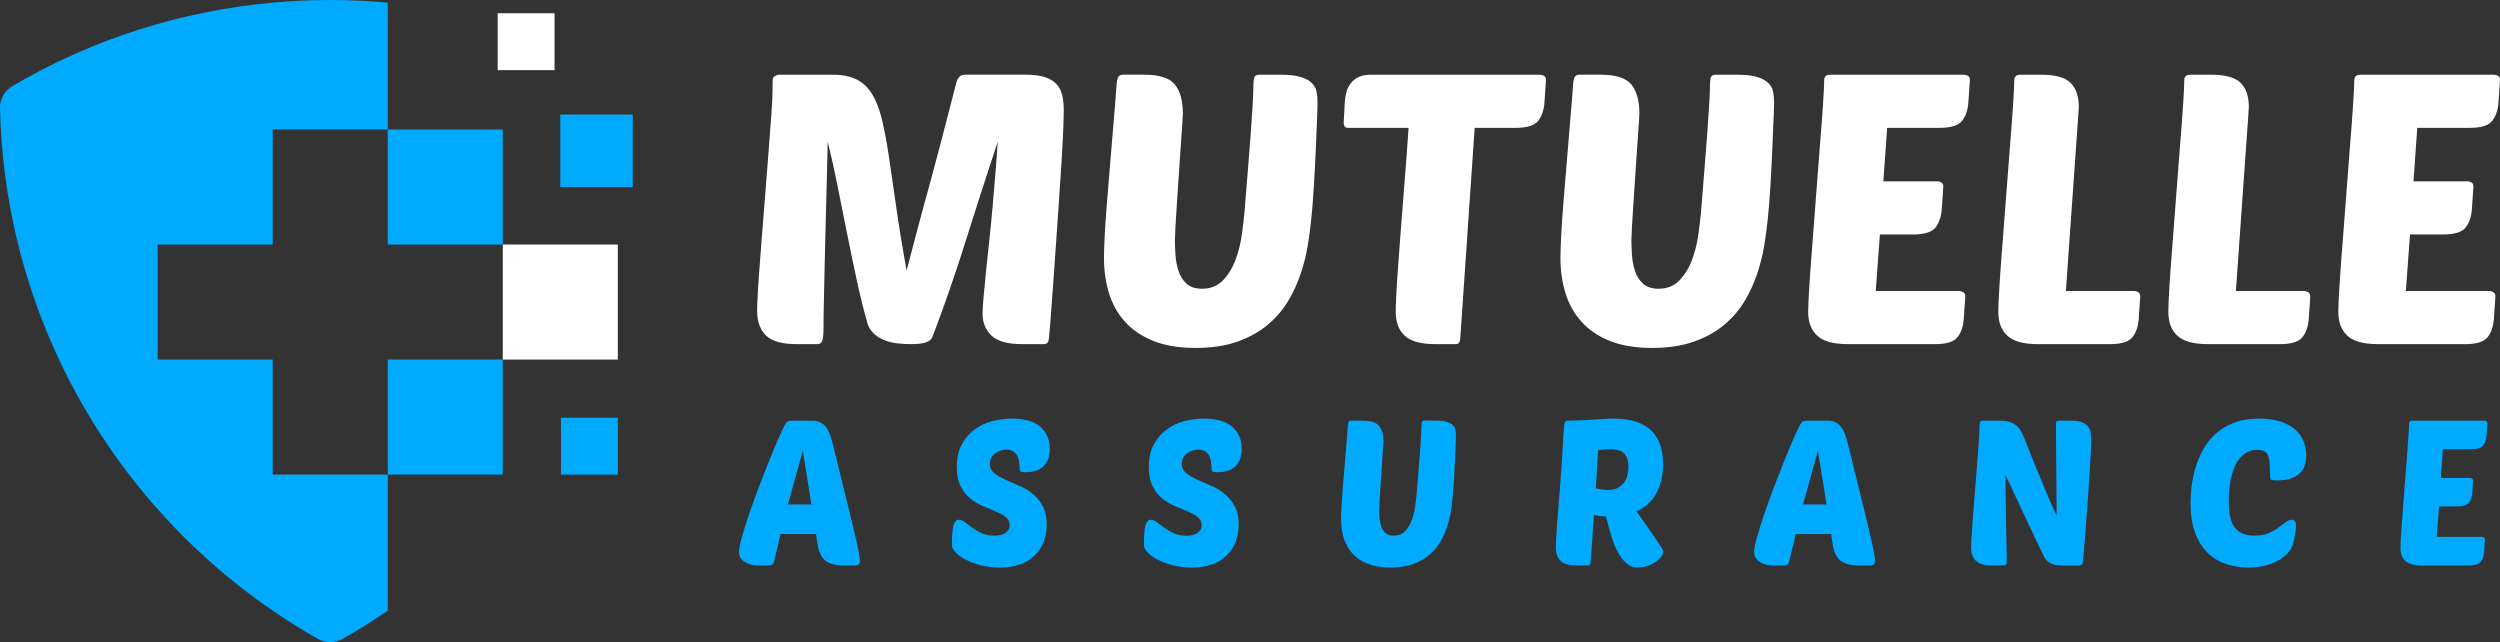
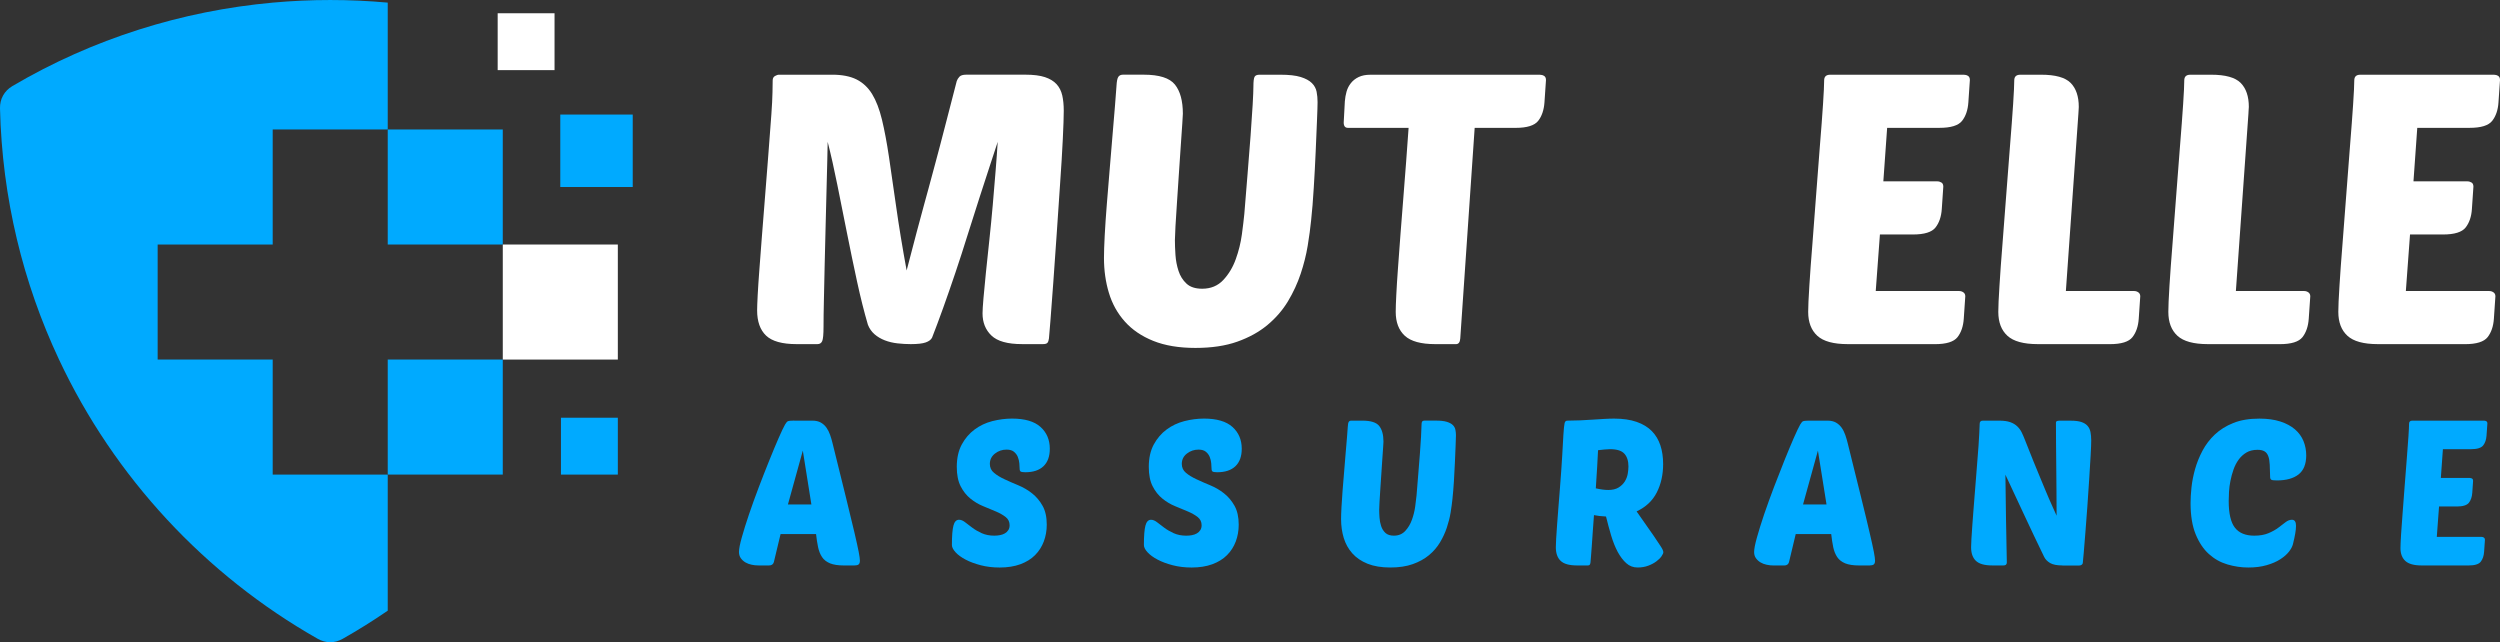
<svg xmlns="http://www.w3.org/2000/svg" version="1.1" id="Calque_1" x="0px" y="0px" width="171.589px" height="44.079px" viewBox="3.665 -51.084 171.589 44.079" enable-background="new 3.665 -51.084 171.589 44.079" xml:space="preserve">
  <rect x="3.665" y="-51.084" width="171.589" height="44.079" fill="#333333" stroke="none" />
  <g>
    <path fill="#00AAFF" d="M3.665-43.644c0.145,6.153,1.582,11.986,4.05,17.237c3.797,8.081,10.033,14.785,17.758,19.168   c0.546,0.312,1.167,0.312,1.714,0c1.059-0.601,2.09-1.244,3.09-1.931v-9.34h-7.895v-7.896h-7.896v-7.894h7.896v-7.896h7.895v-8.708   c-2.625-0.239-5.269-0.239-7.895,0c-6.223,0.566-12.342,2.474-17.863,5.725C3.961-44.853,3.649-44.29,3.665-43.644" />
    <rect x="30.277" y="-42.197" fill="#00AAFF" width="7.896" height="7.896" />
    <rect x="30.277" y="-26.407" fill="#00AAFF" width="7.896" height="7.896" />
    <rect x="38.174" y="-34.301" fill="#FFFFFF" width="7.896" height="7.896" />
    <rect x="42.121" y="-43.221" fill="#00AAFF" width="4.972" height="4.972" />
    <rect x="37.823" y="-50.174" fill="#FFFFFF" width="3.903" height="3.903" />
    <rect x="42.167" y="-22.413" fill="#00AAFF" width="3.903" height="3.903" />
    <g>
      <path fill="#FFFFFF" d="M72.143-41.347c-0.139,0.417-0.317,0.96-0.534,1.628c-0.218,0.669-0.457,1.403-0.716,2.2    c-0.26,0.8-0.53,1.645-0.808,2.539c-0.278,0.895-0.56,1.767-0.847,2.618s-0.569,1.663-0.846,2.435    c-0.278,0.773-0.53,1.446-0.755,2.019c-0.07,0.14-0.214,0.248-0.429,0.325c-0.218,0.079-0.561,0.118-1.03,0.118    c-0.295,0-0.599-0.017-0.911-0.052c-0.313-0.035-0.604-0.104-0.873-0.208c-0.27-0.105-0.504-0.244-0.704-0.417    c-0.2-0.174-0.352-0.391-0.455-0.651c-0.26-0.886-0.508-1.871-0.743-2.957c-0.235-1.085-0.465-2.191-0.69-3.321    c-0.226-1.128-0.448-2.235-0.665-3.321c-0.217-1.085-0.438-2.07-0.664-2.957c0,0.243-0.009,0.661-0.026,1.251    c-0.017,0.589-0.034,1.275-0.052,2.057c-0.017,0.782-0.038,1.624-0.064,2.527c-0.026,0.903-0.048,1.784-0.065,2.644    c-0.018,0.858-0.035,1.657-0.052,2.396c-0.018,0.738-0.025,1.341-0.025,1.81c0,0.522-0.031,0.853-0.091,0.991    c-0.062,0.139-0.169,0.208-0.326,0.208H58.34c-0.989,0-1.688-0.195-2.097-0.587c-0.408-0.391-0.612-0.966-0.612-1.731    c0-0.209,0.013-0.56,0.039-1.055c0.026-0.494,0.065-1.081,0.117-1.758c0.052-0.678,0.108-1.42,0.169-2.227    c0.06-0.807,0.125-1.628,0.195-2.462c0.087-1.128,0.16-2.07,0.222-2.826c0.061-0.755,0.108-1.383,0.143-1.888    c0.034-0.504,0.065-0.912,0.092-1.224c0.026-0.312,0.043-0.59,0.052-0.834c0.009-0.243,0.017-0.473,0.026-0.689    c0.008-0.217,0.013-0.49,0.013-0.82c0-0.14,0.052-0.239,0.156-0.3c0.104-0.061,0.2-0.091,0.287-0.091h3.646    c0.677,0,1.232,0.109,1.667,0.325c0.433,0.218,0.79,0.551,1.068,1.002c0.277,0.453,0.503,1.039,0.677,1.758    c0.173,0.721,0.335,1.576,0.482,2.565c0.147,0.989,0.313,2.131,0.495,3.424c0.182,1.294,0.42,2.749,0.716,4.363    c0.277-1.076,0.511-1.97,0.703-2.682c0.19-0.711,0.352-1.306,0.481-1.784c0.131-0.477,0.239-0.873,0.325-1.185    c0.087-0.313,0.165-0.603,0.235-0.872c0.069-0.269,0.147-0.561,0.235-0.873c0.086-0.313,0.19-0.703,0.312-1.173    c0.121-0.468,0.273-1.055,0.457-1.757c0.183-0.704,0.412-1.593,0.69-2.67c0.034-0.104,0.096-0.204,0.183-0.3    c0.086-0.095,0.243-0.143,0.469-0.143h4.063c0.555,0,1.002,0.056,1.341,0.169c0.338,0.113,0.603,0.273,0.795,0.482    c0.19,0.208,0.321,0.464,0.391,0.769c0.069,0.304,0.104,0.655,0.104,1.055c0,0.4-0.022,1.046-0.065,1.94    c-0.043,0.895-0.104,1.901-0.183,3.022c-0.078,1.12-0.156,2.28-0.235,3.477c-0.078,1.197-0.156,2.31-0.234,3.334    c-0.079,1.025-0.143,1.892-0.195,2.604c-0.053,0.713-0.088,1.129-0.104,1.251c-0.017,0.139-0.051,0.239-0.104,0.3    c-0.051,0.06-0.156,0.09-0.312,0.09H73.81c-0.989,0-1.688-0.195-2.097-0.587c-0.408-0.391-0.611-0.898-0.611-1.522    c0-0.19,0.021-0.539,0.064-1.042c0.043-0.504,0.1-1.093,0.169-1.771c0.068-0.677,0.148-1.421,0.235-2.228    c0.086-0.807,0.164-1.61,0.234-2.408c0.069-0.799,0.134-1.576,0.195-2.332C72.061-40.11,72.108-40.774,72.143-41.347z" />
      <path fill="#FFFFFF" d="M93.654-35.956c-0.052,0.522-0.129,1.099-0.233,1.732c-0.104,0.634-0.266,1.277-0.482,1.927    c-0.217,0.652-0.508,1.281-0.872,1.889c-0.366,0.608-0.834,1.15-1.407,1.628c-0.573,0.478-1.263,0.859-2.071,1.146    c-0.806,0.287-1.766,0.43-2.876,0.43c-1.129,0-2.094-0.161-2.891-0.482c-0.8-0.321-1.451-0.765-1.954-1.329    c-0.504-0.563-0.868-1.22-1.093-1.967c-0.226-0.746-0.338-1.544-0.338-2.396c0-0.382,0.017-0.899,0.051-1.55    c0.035-0.652,0.083-1.359,0.144-2.123c0.06-0.764,0.125-1.559,0.195-2.383c0.068-0.825,0.134-1.61,0.196-2.357    c0.06-0.746,0.116-1.419,0.169-2.018c0.052-0.6,0.087-1.056,0.104-1.367c0.017-0.33,0.06-0.543,0.13-0.639    c0.068-0.095,0.173-0.143,0.312-0.143h1.432c1.058,0,1.77,0.225,2.136,0.677c0.363,0.452,0.546,1.12,0.546,2.006    c0,0.051-0.013,0.282-0.04,0.69c-0.026,0.408-0.061,0.907-0.103,1.497c-0.044,0.591-0.088,1.233-0.13,1.927    c-0.044,0.695-0.087,1.355-0.131,1.979c-0.043,0.625-0.077,1.172-0.104,1.642c-0.025,0.469-0.038,0.781-0.038,0.938    c0,0.295,0.013,0.634,0.038,1.016c0.027,0.382,0.095,0.747,0.209,1.094c0.113,0.348,0.294,0.638,0.547,0.873    c0.25,0.235,0.612,0.352,1.08,0.352c0.59,0,1.072-0.2,1.445-0.598c0.374-0.399,0.66-0.877,0.859-1.433    c0.201-0.556,0.34-1.12,0.418-1.692c0.077-0.573,0.132-1.042,0.168-1.407c0.068-0.885,0.143-1.796,0.222-2.734    c0.077-0.938,0.146-1.813,0.207-2.631c0.06-0.815,0.109-1.527,0.144-2.135c0.034-0.607,0.051-1.024,0.051-1.25    c0-0.348,0.026-0.568,0.08-0.665c0.051-0.095,0.166-0.144,0.337-0.144h1.433c0.592,0,1.054,0.051,1.394,0.156    c0.337,0.104,0.593,0.243,0.769,0.417c0.174,0.173,0.281,0.373,0.326,0.599c0.043,0.226,0.065,0.46,0.065,0.702    c0,0.227-0.014,0.651-0.04,1.277c-0.024,0.625-0.056,1.338-0.09,2.135c-0.034,0.799-0.079,1.624-0.131,2.475    C93.785-37.344,93.725-36.598,93.654-35.956z" />
      <path fill="#FFFFFF" d="M104.88-42.311l-0.989,14.456c-0.018,0.259-0.115,0.39-0.288,0.39h-1.433c-0.973,0-1.667-0.19-2.084-0.572    c-0.416-0.383-0.625-0.93-0.625-1.641c0-0.261,0.013-0.651,0.04-1.173c0.025-0.521,0.064-1.133,0.116-1.836    c0.053-0.703,0.109-1.466,0.169-2.292c0.061-0.824,0.126-1.658,0.196-2.5c0.069-0.841,0.134-1.68,0.195-2.513    c0.061-0.833,0.116-1.606,0.168-2.317h-4.167c-0.19,0-0.287-0.121-0.287-0.364l0.078-1.459c0.018-0.225,0.056-0.447,0.117-0.664    c0.062-0.217,0.161-0.412,0.3-0.585c0.137-0.173,0.315-0.313,0.533-0.417c0.218-0.104,0.482-0.156,0.795-0.156h11.642    c0.104,0,0.2,0.026,0.288,0.079c0.086,0.051,0.13,0.147,0.13,0.286l-0.104,1.536c-0.038,0.522-0.18,0.943-0.43,1.263    c-0.253,0.322-0.77,0.482-1.55,0.482H104.88z" />
-       <path fill="#FFFFFF" d="M124.988-35.956c-0.053,0.522-0.131,1.099-0.234,1.732c-0.105,0.634-0.268,1.277-0.482,1.927    c-0.219,0.652-0.508,1.281-0.872,1.889s-0.834,1.15-1.407,1.628c-0.572,0.478-1.262,0.859-2.07,1.146    c-0.807,0.287-1.768,0.43-2.878,0.43c-1.129,0-2.094-0.161-2.891-0.482c-0.8-0.321-1.45-0.765-1.954-1.329    c-0.503-0.563-0.868-1.22-1.093-1.967c-0.228-0.746-0.34-1.544-0.34-2.396c0-0.382,0.017-0.899,0.052-1.55    c0.034-0.652,0.083-1.359,0.143-2.123c0.063-0.764,0.128-1.559,0.196-2.383c0.07-0.825,0.134-1.61,0.195-2.357    c0.061-0.746,0.118-1.419,0.169-2.018c0.053-0.6,0.086-1.056,0.104-1.367c0.017-0.33,0.061-0.543,0.13-0.639    c0.069-0.095,0.173-0.143,0.312-0.143h1.433c1.061,0,1.772,0.225,2.137,0.677c0.363,0.452,0.548,1.12,0.548,2.006    c0,0.051-0.014,0.282-0.041,0.69c-0.024,0.408-0.06,0.907-0.104,1.497c-0.044,0.591-0.087,1.233-0.13,1.927    c-0.045,0.695-0.088,1.355-0.131,1.979c-0.043,0.625-0.078,1.172-0.104,1.642c-0.025,0.469-0.039,0.781-0.039,0.938    c0,0.295,0.014,0.634,0.039,1.016s0.096,0.747,0.208,1.094c0.112,0.348,0.295,0.638,0.546,0.873    c0.252,0.235,0.613,0.352,1.082,0.352c0.59,0,1.072-0.2,1.446-0.598c0.372-0.399,0.659-0.877,0.858-1.433    c0.2-0.556,0.341-1.12,0.418-1.692c0.078-0.573,0.134-1.042,0.17-1.407c0.067-0.885,0.144-1.796,0.221-2.734    c0.078-0.938,0.148-1.813,0.208-2.631c0.061-0.815,0.109-1.527,0.144-2.135c0.035-0.607,0.052-1.024,0.052-1.25    c0-0.348,0.027-0.568,0.079-0.665c0.052-0.095,0.164-0.144,0.339-0.144h1.433c0.589,0,1.054,0.051,1.393,0.156    c0.338,0.104,0.594,0.243,0.768,0.417c0.174,0.173,0.282,0.373,0.324,0.599c0.045,0.226,0.065,0.46,0.065,0.702    c0,0.227-0.013,0.651-0.039,1.277c-0.026,0.625-0.057,1.338-0.092,2.135c-0.033,0.799-0.077,1.624-0.129,2.475    C125.118-37.344,125.056-36.598,124.988-35.956z" />
      <path fill="#FFFFFF" d="M130.482-27.465c-0.973,0-1.668-0.19-2.084-0.572c-0.417-0.383-0.627-0.93-0.627-1.641    c0-0.348,0.026-0.941,0.08-1.784c0.052-0.842,0.121-1.802,0.21-2.878c0.085-1.076,0.172-2.214,0.259-3.412    c0.086-1.198,0.174-2.327,0.26-3.386c0.088-1.058,0.156-1.989,0.209-2.787c0.052-0.798,0.078-1.345,0.078-1.64    c0-0.261,0.139-0.391,0.417-0.391h9.168c0.104,0,0.199,0.026,0.287,0.079c0.086,0.051,0.13,0.147,0.13,0.286l-0.104,1.536    c-0.035,0.522-0.179,0.943-0.43,1.263c-0.252,0.322-0.768,0.482-1.549,0.482h-3.595l-0.261,3.672h3.698    c0.105,0,0.2,0.027,0.286,0.079c0.087,0.052,0.131,0.147,0.131,0.286l-0.104,1.537c-0.035,0.521-0.178,0.942-0.43,1.264    s-0.767,0.481-1.549,0.481h-2.267l-0.287,3.881h5.731c0.104,0,0.198,0.031,0.285,0.091c0.087,0.061,0.13,0.153,0.13,0.273    l-0.104,1.537c-0.035,0.521-0.178,0.942-0.429,1.264c-0.254,0.321-0.768,0.481-1.551,0.481h-5.99V-27.465z" />
      <path fill="#FFFFFF" d="M143.53-27.465c-0.973,0-1.667-0.19-2.084-0.572c-0.418-0.383-0.626-0.93-0.626-1.641    c0-0.348,0.025-0.941,0.08-1.784c0.051-0.842,0.12-1.802,0.207-2.878c0.088-1.076,0.175-2.214,0.261-3.412    c0.086-1.198,0.173-2.327,0.261-3.386c0.087-1.058,0.154-1.989,0.208-2.787c0.052-0.798,0.078-1.345,0.078-1.64    c0-0.261,0.139-0.391,0.418-0.391h1.433c0.971,0,1.644,0.187,2.017,0.56c0.372,0.374,0.561,0.924,0.561,1.653    c0,0.087-0.004,0.166-0.013,0.235c-0.01,0.069-0.014,0.148-0.014,0.235l-0.859,12.163h4.688c0.104,0,0.199,0.031,0.286,0.091    c0.087,0.061,0.131,0.153,0.131,0.273l-0.104,1.537c-0.035,0.521-0.179,0.942-0.43,1.264c-0.251,0.321-0.768,0.481-1.549,0.481    L143.53-27.465L143.53-27.465z" />
      <path fill="#FFFFFF" d="M155.197-27.465c-0.971,0-1.666-0.19-2.083-0.572c-0.416-0.383-0.624-0.93-0.624-1.641    c0-0.348,0.024-0.941,0.077-1.784c0.053-0.842,0.121-1.802,0.209-2.878c0.086-1.076,0.173-2.214,0.26-3.412    c0.088-1.197,0.175-2.327,0.261-3.386c0.086-1.058,0.155-1.989,0.208-2.787s0.078-1.345,0.078-1.64    c0-0.261,0.139-0.391,0.417-0.391h1.433c0.973,0,1.645,0.187,2.02,0.56c0.372,0.374,0.562,0.924,0.562,1.653    c0,0.087-0.007,0.166-0.016,0.235c-0.008,0.069-0.012,0.148-0.012,0.235l-0.861,12.163h4.688c0.104,0,0.199,0.031,0.287,0.091    c0.085,0.061,0.131,0.153,0.131,0.273l-0.105,1.537c-0.036,0.521-0.179,0.942-0.429,1.264c-0.254,0.321-0.77,0.481-1.551,0.481    L155.197-27.465L155.197-27.465z" />
      <path fill="#FFFFFF" d="M166.866-27.465c-0.973,0-1.668-0.19-2.083-0.572c-0.418-0.383-0.626-0.93-0.626-1.641    c0-0.348,0.025-0.941,0.079-1.784c0.052-0.842,0.121-1.802,0.208-2.878c0.087-1.076,0.173-2.214,0.261-3.412    c0.086-1.198,0.173-2.327,0.26-3.386c0.086-1.058,0.155-1.989,0.208-2.787c0.052-0.798,0.079-1.345,0.079-1.64    c0-0.261,0.139-0.391,0.415-0.391h9.17c0.104,0,0.198,0.026,0.286,0.079c0.088,0.051,0.131,0.147,0.131,0.286l-0.105,1.536    c-0.033,0.522-0.179,0.943-0.429,1.263c-0.252,0.322-0.769,0.482-1.55,0.482h-3.595l-0.26,3.672h3.698    c0.104,0,0.197,0.027,0.285,0.079c0.087,0.052,0.131,0.147,0.131,0.286l-0.104,1.537c-0.034,0.521-0.178,0.942-0.429,1.264    c-0.252,0.321-0.769,0.481-1.551,0.481h-2.267l-0.286,3.881h5.729c0.104,0,0.199,0.031,0.286,0.091    c0.088,0.061,0.131,0.153,0.131,0.273l-0.104,1.537c-0.035,0.521-0.179,0.942-0.43,1.264c-0.253,0.321-0.768,0.481-1.551,0.481    h-5.989V-27.465z" />
    </g>
    <g>
      <path fill="#00AAFF" d="M59.424-22.213c0.233,0,0.427,0.045,0.581,0.133c0.154,0.088,0.282,0.206,0.385,0.35    c0.102,0.145,0.187,0.312,0.251,0.498c0.065,0.187,0.122,0.377,0.168,0.574c0.374,1.512,0.681,2.758,0.924,3.737    c0.243,0.979,0.434,1.771,0.574,2.374c0.14,0.601,0.238,1.047,0.294,1.337c0.056,0.289,0.084,0.489,0.084,0.601    c0,0.131-0.03,0.219-0.091,0.267c-0.06,0.046-0.156,0.069-0.287,0.069h-0.715c-0.401,0-0.721-0.049-0.959-0.146    c-0.238-0.099-0.42-0.241-0.545-0.428c-0.125-0.187-0.217-0.412-0.273-0.677c-0.056-0.267-0.102-0.568-0.14-0.904H57.24    L56.778-12.5c-0.048,0.151-0.154,0.225-0.322,0.225h-0.742c-0.15,0-0.305-0.015-0.462-0.049c-0.158-0.032-0.301-0.086-0.427-0.161    c-0.125-0.074-0.23-0.17-0.314-0.288c-0.083-0.117-0.126-0.259-0.126-0.426c0-0.205,0.065-0.541,0.196-1.008    c0.13-0.466,0.296-0.996,0.497-1.588c0.201-0.593,0.425-1.213,0.672-1.861c0.247-0.649,0.488-1.263,0.722-1.841    c0.233-0.579,0.445-1.087,0.637-1.526c0.191-0.439,0.338-0.746,0.441-0.925c0.075-0.129,0.142-0.208,0.203-0.23    c0.06-0.023,0.175-0.035,0.342-0.035H59.424z M57.745-16.46h1.61l-0.588-3.695L57.745-16.46z" />
      <path fill="#00AAFF" d="M73.129-22.354c0.877,0,1.528,0.192,1.953,0.574c0.424,0.382,0.637,0.882,0.637,1.498    c0,0.523-0.145,0.921-0.433,1.197c-0.29,0.276-0.705,0.414-1.246,0.414c-0.169,0-0.276-0.018-0.322-0.05    c-0.047-0.033-0.07-0.1-0.07-0.202c0-0.094-0.007-0.215-0.021-0.364c-0.014-0.15-0.049-0.294-0.104-0.434    c-0.057-0.141-0.146-0.258-0.267-0.357c-0.121-0.099-0.29-0.147-0.504-0.147c-0.299,0-0.565,0.09-0.798,0.272    c-0.233,0.183-0.35,0.418-0.35,0.708c0,0.252,0.094,0.458,0.287,0.615c0.191,0.16,0.431,0.307,0.721,0.44    c0.29,0.136,0.604,0.275,0.946,0.415c0.34,0.14,0.655,0.324,0.944,0.553c0.289,0.227,0.53,0.513,0.721,0.854    c0.192,0.341,0.287,0.772,0.287,1.294c0,0.411-0.068,0.795-0.203,1.155c-0.136,0.359-0.336,0.672-0.602,0.938    c-0.266,0.267-0.602,0.474-1.007,0.624c-0.406,0.149-0.88,0.225-1.421,0.225c-0.467,0-0.898-0.052-1.295-0.155    c-0.396-0.103-0.742-0.23-1.036-0.385c-0.294-0.153-0.525-0.322-0.693-0.503C69.084-13.36,69-13.525,69-13.674    c0-0.616,0.034-1.059,0.104-1.331c0.069-0.27,0.198-0.406,0.385-0.406c0.131,0,0.269,0.056,0.413,0.168    c0.145,0.112,0.31,0.237,0.497,0.378c0.187,0.14,0.404,0.266,0.651,0.378c0.247,0.111,0.534,0.168,0.861,0.168    c0.13,0,0.259-0.012,0.385-0.035c0.125-0.023,0.239-0.063,0.335-0.119c0.099-0.056,0.178-0.13,0.239-0.225    c0.061-0.092,0.091-0.204,0.091-0.336c0-0.231-0.089-0.419-0.266-0.56c-0.177-0.14-0.402-0.268-0.672-0.384    c-0.271-0.118-0.563-0.24-0.875-0.364c-0.313-0.127-0.604-0.299-0.875-0.519c-0.271-0.219-0.495-0.5-0.672-0.846    c-0.178-0.346-0.266-0.79-0.266-1.331c0-0.606,0.115-1.119,0.343-1.54c0.228-0.42,0.523-0.764,0.882-1.029    c0.358-0.267,0.765-0.458,1.218-0.575C72.23-22.295,72.681-22.354,73.129-22.354z" />
      <path fill="#00AAFF" d="M86.303-22.354c0.877,0,1.528,0.192,1.953,0.574c0.424,0.382,0.637,0.882,0.637,1.498    c0,0.523-0.145,0.921-0.434,1.197c-0.29,0.276-0.705,0.414-1.247,0.414c-0.167,0-0.274-0.018-0.322-0.05    c-0.048-0.033-0.07-0.1-0.07-0.202c0-0.094-0.006-0.215-0.021-0.364c-0.014-0.15-0.049-0.294-0.104-0.434    c-0.056-0.141-0.145-0.258-0.266-0.357c-0.121-0.099-0.29-0.147-0.503-0.147c-0.299,0-0.564,0.09-0.798,0.272    c-0.234,0.183-0.35,0.418-0.35,0.708c0,0.252,0.095,0.458,0.287,0.615c0.191,0.16,0.432,0.307,0.721,0.44    c0.29,0.136,0.604,0.275,0.946,0.415c0.341,0.14,0.655,0.324,0.945,0.553c0.289,0.227,0.529,0.513,0.721,0.854    c0.19,0.341,0.287,0.772,0.287,1.294c0,0.411-0.068,0.795-0.202,1.155c-0.136,0.359-0.336,0.672-0.602,0.938    c-0.267,0.267-0.602,0.474-1.008,0.624c-0.407,0.149-0.879,0.225-1.42,0.225c-0.466,0-0.898-0.052-1.295-0.155    c-0.397-0.103-0.742-0.23-1.036-0.385c-0.294-0.153-0.524-0.322-0.693-0.503c-0.168-0.184-0.252-0.348-0.252-0.498    c0-0.616,0.034-1.059,0.104-1.331c0.07-0.27,0.199-0.406,0.385-0.406c0.131,0,0.268,0.056,0.413,0.168    c0.145,0.112,0.311,0.237,0.498,0.378c0.187,0.14,0.403,0.266,0.651,0.378c0.248,0.111,0.535,0.168,0.861,0.168    c0.131,0,0.258-0.012,0.384-0.035c0.126-0.023,0.238-0.063,0.336-0.119c0.098-0.056,0.177-0.13,0.238-0.225    c0.061-0.092,0.092-0.204,0.092-0.336c0-0.231-0.089-0.419-0.267-0.56c-0.177-0.14-0.401-0.268-0.671-0.384    c-0.271-0.118-0.563-0.24-0.876-0.364c-0.313-0.127-0.604-0.299-0.874-0.519c-0.271-0.219-0.495-0.5-0.672-0.846    c-0.178-0.346-0.266-0.79-0.266-1.331c0-0.606,0.114-1.119,0.342-1.54c0.229-0.42,0.523-0.764,0.882-1.029    c0.359-0.267,0.765-0.458,1.218-0.575C85.404-22.295,85.854-22.354,86.303-22.354z" />
      <path fill="#00AAFF" d="M103.355-16.839c-0.029,0.281-0.07,0.591-0.126,0.933c-0.055,0.34-0.144,0.686-0.26,1.036    c-0.116,0.351-0.273,0.688-0.469,1.015c-0.196,0.327-0.448,0.619-0.755,0.875c-0.309,0.256-0.68,0.461-1.113,0.615    c-0.434,0.155-0.949,0.232-1.547,0.232c-0.606,0-1.124-0.086-1.555-0.258c-0.428-0.173-0.779-0.411-1.049-0.714    c-0.27-0.304-0.466-0.657-0.588-1.058c-0.121-0.4-0.182-0.831-0.182-1.287c0-0.205,0.008-0.483,0.028-0.834    c0.018-0.35,0.044-0.73,0.076-1.141c0.032-0.411,0.068-0.838,0.105-1.28c0.039-0.444,0.072-0.867,0.104-1.268    c0.033-0.401,0.064-0.763,0.092-1.085s0.045-0.566,0.055-0.734c0.01-0.178,0.032-0.292,0.07-0.343    c0.037-0.052,0.092-0.078,0.167-0.078h0.771c0.569,0,0.952,0.121,1.147,0.363c0.195,0.244,0.294,0.602,0.294,1.079    c0,0.027-0.008,0.151-0.021,0.371c-0.014,0.219-0.032,0.487-0.056,0.805c-0.023,0.316-0.045,0.663-0.069,1.036    s-0.048,0.729-0.071,1.064c-0.022,0.335-0.042,0.629-0.055,0.882c-0.015,0.251-0.021,0.419-0.021,0.503    c0,0.159,0.006,0.342,0.021,0.546c0.014,0.206,0.051,0.402,0.112,0.587c0.061,0.187,0.16,0.344,0.294,0.47    c0.136,0.125,0.33,0.188,0.581,0.188c0.318,0,0.577-0.107,0.778-0.322c0.201-0.216,0.354-0.471,0.461-0.771    c0.107-0.297,0.182-0.602,0.224-0.909c0.042-0.31,0.072-0.562,0.092-0.757c0.036-0.476,0.076-0.965,0.119-1.469    c0.042-0.505,0.079-0.976,0.113-1.414c0.031-0.44,0.057-0.822,0.077-1.149c0.018-0.327,0.028-0.55,0.028-0.672    c0-0.186,0.014-0.306,0.042-0.357c0.029-0.052,0.088-0.077,0.182-0.077h0.771c0.317,0,0.566,0.028,0.748,0.084    c0.182,0.057,0.32,0.131,0.414,0.224c0.092,0.093,0.151,0.201,0.174,0.323c0.024,0.12,0.037,0.248,0.037,0.377    c0,0.121-0.009,0.351-0.022,0.686c-0.015,0.336-0.031,0.719-0.048,1.147c-0.021,0.429-0.043,0.873-0.07,1.331    C103.425-17.583,103.392-17.183,103.355-16.839z" />
      <path fill="#00AAFF" d="M111.908-12.274c-0.531,0-0.909-0.105-1.126-0.315c-0.221-0.21-0.331-0.521-0.331-0.933    c0-0.11,0.008-0.299,0.021-0.564c0.014-0.267,0.034-0.582,0.063-0.946c0.028-0.364,0.058-0.763,0.091-1.196    c0.032-0.433,0.067-0.875,0.105-1.322c0.073-0.942,0.128-1.709,0.16-2.297c0.033-0.587,0.057-1.05,0.078-1.385    c0.027-0.42,0.054-0.688,0.083-0.806c0.027-0.117,0.089-0.174,0.182-0.174c0.29,0,0.586-0.008,0.89-0.021    c0.304-0.015,0.595-0.031,0.874-0.05c0.281-0.018,0.544-0.035,0.792-0.049c0.247-0.015,0.47-0.021,0.664-0.021    c0.598,0,1.11,0.075,1.541,0.224c0.429,0.15,0.775,0.359,1.043,0.631c0.266,0.271,0.46,0.597,0.588,0.98    c0.126,0.382,0.189,0.812,0.189,1.287c0,0.729-0.146,1.377-0.435,1.946c-0.29,0.57-0.752,1.004-1.386,1.301l1.176,1.68    c0.215,0.319,0.377,0.563,0.49,0.735c0.112,0.173,0.168,0.301,0.168,0.387c0,0.065-0.04,0.155-0.12,0.273    c-0.078,0.116-0.194,0.233-0.35,0.35c-0.154,0.117-0.34,0.217-0.559,0.3c-0.221,0.084-0.465,0.126-0.736,0.126    c-0.299,0-0.558-0.098-0.776-0.294c-0.22-0.196-0.415-0.455-0.59-0.776c-0.172-0.323-0.32-0.693-0.447-1.113    c-0.124-0.42-0.244-0.858-0.355-1.316c-0.337-0.018-0.612-0.05-0.827-0.097c-0.027,0.411-0.055,0.802-0.085,1.175    c-0.028,0.374-0.051,0.708-0.069,1.001c-0.019,0.295-0.038,0.537-0.056,0.729c-0.019,0.191-0.028,0.306-0.028,0.342    c-0.01,0.075-0.027,0.129-0.056,0.162c-0.028,0.034-0.083,0.049-0.167,0.049h-0.7V-12.274z M114.175-20.254    c-0.111,0-0.238,0.007-0.379,0.021c-0.139,0.014-0.289,0.03-0.448,0.049c-0.017,0.326-0.04,0.716-0.062,1.169    c-0.024,0.452-0.054,0.936-0.092,1.448c0.326,0.075,0.611,0.113,0.855,0.113c0.289,0,0.524-0.057,0.706-0.168    c0.183-0.112,0.324-0.251,0.427-0.413c0.103-0.164,0.169-0.337,0.203-0.525c0.031-0.188,0.049-0.355,0.049-0.504    c0-0.383-0.093-0.676-0.28-0.881C114.969-20.151,114.642-20.254,114.175-20.254z" />
      <path fill="#00AAFF" d="M129.098-22.213c0.233,0,0.427,0.045,0.581,0.133c0.154,0.088,0.282,0.206,0.386,0.35    c0.103,0.145,0.187,0.312,0.251,0.498c0.065,0.188,0.121,0.377,0.169,0.574c0.372,1.512,0.681,2.758,0.925,3.737    c0.242,0.979,0.435,1.771,0.573,2.374c0.141,0.601,0.238,1.047,0.294,1.337c0.056,0.289,0.083,0.489,0.083,0.601    c0,0.131-0.029,0.219-0.089,0.267c-0.062,0.046-0.157,0.069-0.288,0.069h-0.714c-0.401,0-0.722-0.049-0.96-0.146    c-0.237-0.099-0.42-0.241-0.546-0.428c-0.125-0.187-0.217-0.412-0.273-0.677c-0.055-0.267-0.101-0.568-0.139-0.904h-2.436    l-0.462,1.931c-0.047,0.151-0.154,0.225-0.322,0.225h-0.741c-0.151,0-0.305-0.015-0.463-0.049    c-0.158-0.032-0.301-0.086-0.427-0.161c-0.124-0.074-0.23-0.17-0.314-0.288c-0.085-0.117-0.126-0.259-0.126-0.426    c0-0.205,0.065-0.541,0.196-1.008c0.129-0.466,0.296-0.996,0.495-1.588c0.203-0.593,0.427-1.213,0.673-1.861    c0.247-0.649,0.488-1.263,0.721-1.841c0.233-0.579,0.446-1.087,0.637-1.526c0.191-0.439,0.34-0.746,0.441-0.925    c0.075-0.129,0.143-0.208,0.202-0.23c0.062-0.023,0.176-0.035,0.344-0.035H129.098z M127.417-16.46h1.612l-0.59-3.695    L127.417-16.46z" />
      <path fill="#00AAFF" d="M145.226-12.274c-0.384,0-0.667-0.056-0.854-0.168c-0.188-0.112-0.323-0.252-0.406-0.42    c-0.484-1-0.94-1.955-1.365-2.87c-0.427-0.914-0.856-1.838-1.294-2.771c0.008,1.007,0.023,2.011,0.041,3.009    c0.018,1,0.037,2.001,0.056,3.01c0,0.14-0.073,0.21-0.225,0.21h-0.769c-0.531,0-0.907-0.105-1.127-0.315    c-0.221-0.21-0.33-0.521-0.33-0.933c0-0.11,0.007-0.299,0.021-0.564c0.014-0.267,0.036-0.582,0.063-0.946    c0.027-0.364,0.058-0.763,0.09-1.196c0.033-0.433,0.068-0.875,0.105-1.322c0.056-0.709,0.104-1.298,0.139-1.763    c0.039-0.467,0.069-0.863,0.092-1.184c0.022-0.323,0.039-0.597,0.049-0.827c0.011-0.228,0.021-0.455,0.029-0.677    c0-0.141,0.075-0.211,0.223-0.211h1.121c0.308,0,0.56,0.035,0.755,0.104c0.196,0.07,0.357,0.166,0.482,0.289    c0.127,0.12,0.228,0.259,0.302,0.412c0.076,0.153,0.145,0.316,0.211,0.484c0.223,0.578,0.423,1.077,0.596,1.498    c0.172,0.42,0.323,0.789,0.455,1.106c0.13,0.318,0.244,0.593,0.343,0.826c0.098,0.233,0.188,0.447,0.272,0.643    c0.086,0.196,0.169,0.385,0.252,0.566c0.085,0.184,0.174,0.383,0.268,0.597c0-0.551-0.003-1.118-0.009-1.701    c-0.005-0.584-0.009-1.153-0.015-1.708c-0.005-0.556-0.008-1.09-0.015-1.603c-0.004-0.513-0.006-0.975-0.006-1.386    c0-0.084,0.079-0.125,0.238-0.125h0.77c0.308,0,0.553,0.03,0.734,0.09c0.182,0.062,0.324,0.149,0.427,0.266    c0.102,0.116,0.169,0.259,0.202,0.428c0.032,0.168,0.05,0.358,0.05,0.574c0,0.232-0.014,0.59-0.042,1.07    c-0.027,0.481-0.062,1.021-0.099,1.618c-0.037,0.598-0.08,1.216-0.125,1.856c-0.048,0.639-0.091,1.23-0.134,1.77    c-0.041,0.542-0.079,1.002-0.112,1.38c-0.032,0.379-0.052,0.599-0.062,0.666c0,0.075-0.025,0.13-0.077,0.168    c-0.053,0.038-0.109,0.056-0.176,0.056h-1.146V-12.274z" />
      <path fill="#00AAFF" d="M158.385-14.318c0.383,0,0.707-0.057,0.972-0.168c0.267-0.112,0.494-0.238,0.68-0.378    c0.187-0.141,0.354-0.266,0.498-0.378c0.145-0.112,0.291-0.168,0.44-0.168c0.187,0,0.279,0.142,0.279,0.421    c0,0.149-0.02,0.328-0.056,0.539c-0.037,0.21-0.088,0.447-0.153,0.707c-0.038,0.16-0.128,0.332-0.272,0.52    c-0.146,0.187-0.344,0.36-0.596,0.523c-0.253,0.165-0.563,0.299-0.934,0.406c-0.367,0.109-0.789,0.162-1.265,0.162    c-0.478,0-0.952-0.07-1.428-0.21c-0.478-0.14-0.901-0.378-1.274-0.714c-0.374-0.335-0.677-0.789-0.91-1.358    c-0.233-0.568-0.35-1.282-0.35-2.142c0-0.308,0.02-0.665,0.063-1.071c0.043-0.406,0.124-0.823,0.245-1.253s0.29-0.852,0.51-1.267    c0.221-0.416,0.502-0.786,0.848-1.113c0.346-0.326,0.767-0.591,1.267-0.791c0.499-0.201,1.096-0.301,1.786-0.301    c0.551,0,1.029,0.065,1.435,0.196c0.406,0.131,0.742,0.311,1.009,0.539c0.265,0.229,0.461,0.497,0.588,0.805    c0.124,0.309,0.188,0.634,0.188,0.979c0,0.598-0.175,1.035-0.525,1.311c-0.352,0.275-0.847,0.413-1.491,0.413    c-0.205,0-0.333-0.016-0.385-0.05c-0.052-0.032-0.077-0.101-0.077-0.203c-0.01-0.318-0.019-0.593-0.027-0.827    c-0.01-0.232-0.043-0.427-0.099-0.581s-0.143-0.267-0.258-0.335c-0.117-0.071-0.278-0.106-0.483-0.106    c-0.299,0-0.554,0.063-0.764,0.188c-0.209,0.127-0.389,0.289-0.532,0.49c-0.146,0.201-0.262,0.427-0.351,0.68    c-0.088,0.252-0.159,0.509-0.21,0.77c-0.052,0.262-0.085,0.514-0.098,0.755c-0.014,0.244-0.021,0.454-0.021,0.631    c0,0.859,0.143,1.47,0.427,1.833C157.345-14.501,157.788-14.318,158.385-14.318z" />
      <path fill="#00AAFF" d="M169.879-12.274c-0.524,0-0.897-0.103-1.121-0.308c-0.224-0.206-0.335-0.499-0.335-0.882    c0-0.187,0.014-0.505,0.042-0.959c0.027-0.453,0.065-0.968,0.112-1.547c0.047-0.578,0.094-1.19,0.139-1.833    c0.048-0.644,0.095-1.25,0.142-1.821c0.046-0.568,0.084-1.068,0.111-1.498c0.029-0.428,0.043-0.724,0.043-0.881    c0-0.141,0.075-0.209,0.224-0.209h4.927c0.057,0,0.107,0.014,0.154,0.042c0.047,0.027,0.071,0.079,0.071,0.153l-0.058,0.827    c-0.019,0.28-0.096,0.506-0.23,0.677c-0.135,0.172-0.413,0.259-0.833,0.259h-1.932l-0.141,1.975h1.989    c0.056,0,0.107,0.015,0.153,0.042c0.048,0.028,0.071,0.081,0.071,0.154l-0.056,0.825c-0.02,0.28-0.097,0.507-0.231,0.68    c-0.136,0.172-0.414,0.258-0.834,0.258h-1.216l-0.154,2.086h3.081c0.054,0,0.104,0.018,0.152,0.049    c0.047,0.034,0.071,0.083,0.071,0.149l-0.057,0.826c-0.019,0.279-0.096,0.506-0.23,0.679s-0.414,0.258-0.835,0.258L169.879-12.274    L169.879-12.274z" />
    </g>
  </g>
</svg>